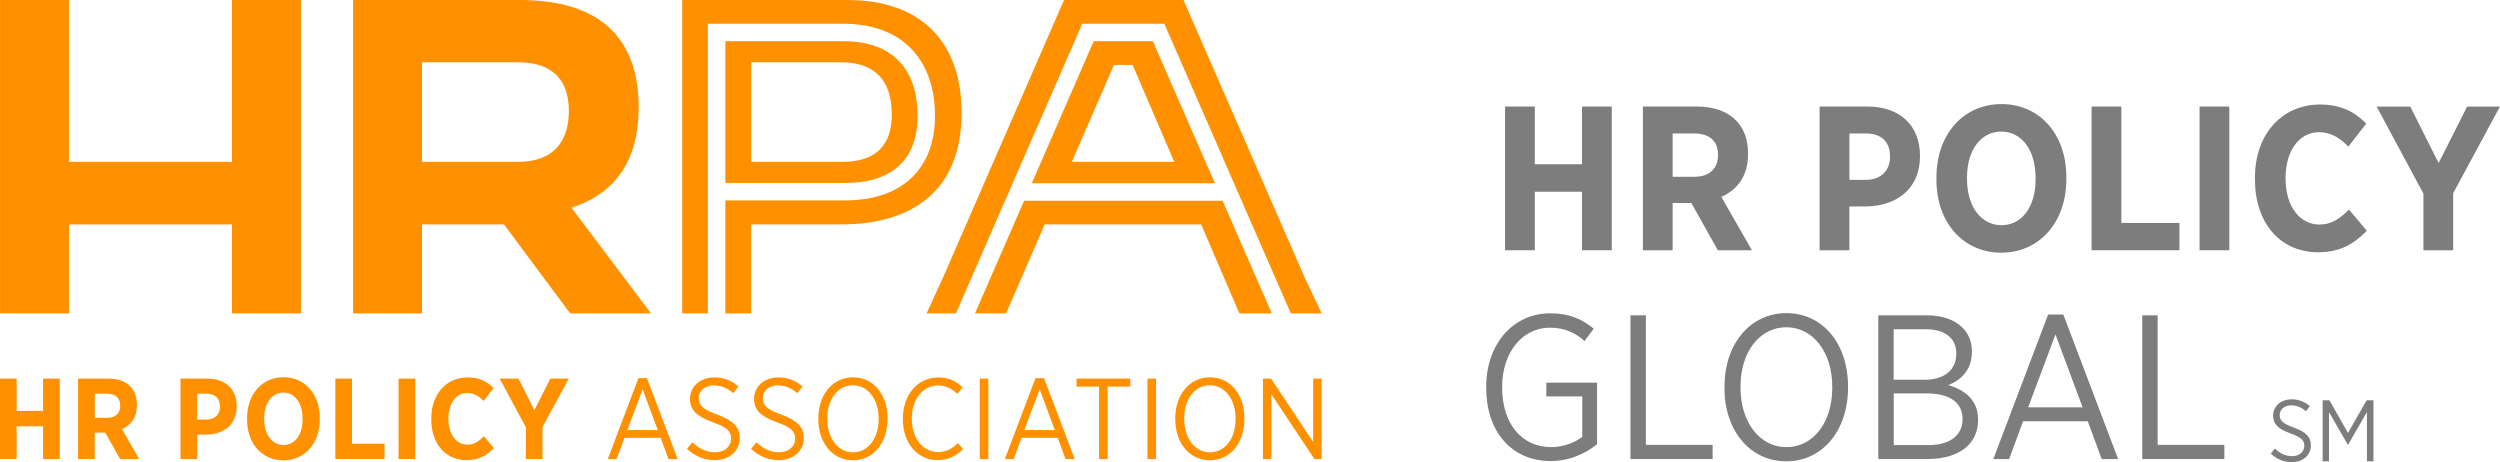
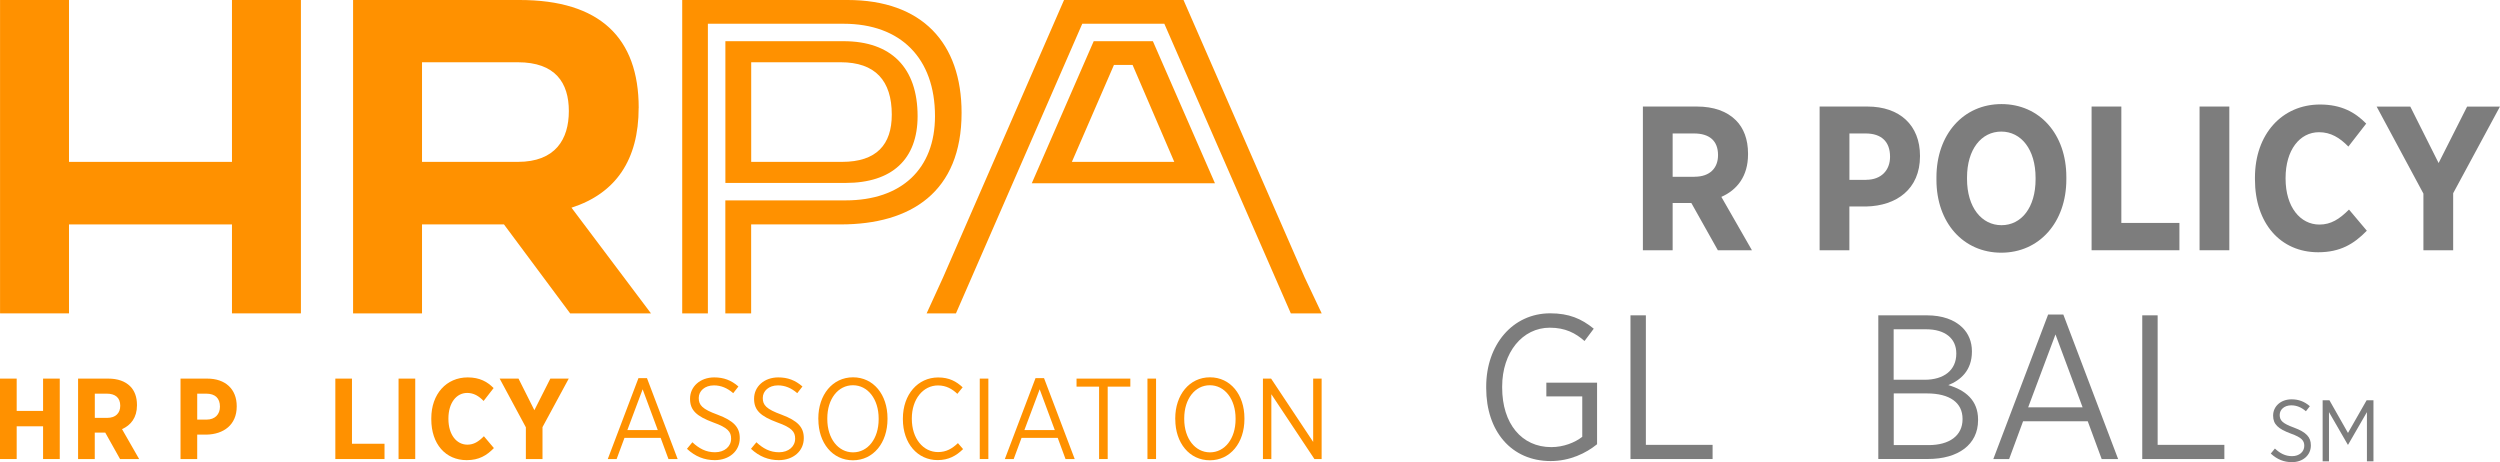
<svg xmlns="http://www.w3.org/2000/svg" id="Layer_2" data-name="Layer 2" viewBox="0 0 520 96.13">
  <defs>
    <style>
      .cls-1 {
        fill: #ff9100;
      }

      .cls-2 {
        fill: #7d7d7d;
      }
    </style>
  </defs>
  <g id="Layer_1-2" data-name="Layer 1">
    <g>
      <path class="cls-2" d="M472.33,94.33l.85-1.03c1.05.98,2.14,1.58,3.57,1.58,1.52,0,2.54-.93,2.54-2.14v-.02c0-1.05-.51-1.72-2.81-2.54-2.63-.98-3.67-1.92-3.67-3.72v-.04c0-1.9,1.6-3.36,3.83-3.36,1.47,0,2.68.45,3.81,1.43l-.82,1.05c-.94-.82-1.94-1.23-3.05-1.23-1.45,0-2.4.89-2.4,1.98v.04c0,1.11.56,1.74,2.96,2.61,2.58.96,3.52,2,3.52,3.68v.04c0,2.03-1.67,3.47-3.94,3.47-1.63,0-3.08-.56-4.41-1.8Z" />
      <path class="cls-2" d="M483.11,83.25h1.41l3.86,6.8,3.88-6.8h1.42v12.7h-1.36v-10.23l-3.92,6.79h-.05l-3.92-6.79v10.23h-1.32v-12.7Z" />
      <path class="cls-2" d="M309.13,80.71v-.3c0-8.67,5.47-15.24,13.32-15.24,3.88,0,6.49,1.11,9.05,3.2l-1.92,2.56c-1.84-1.62-3.97-2.77-7.22-2.77-5.68,0-9.91,5.12-9.91,12.25v.21c0,7.51,4.06,12.38,10.21,12.38,2.56,0,4.91-.94,6.45-2.14v-8.41h-7.47v-2.86h10.55v12.81c-2.31,1.88-5.68,3.5-9.65,3.5-8.16,0-13.41-6.19-13.41-15.2Z" />
      <path class="cls-2" d="M339.14,65.59h3.2v26.94h13.88v2.95h-17.08v-29.89Z" />
-       <path class="cls-2" d="M358.69,80.75v-.34c0-8.79,5.29-15.28,12.89-15.28s12.81,6.45,12.81,15.2v.34c0,8.8-5.25,15.28-12.85,15.28s-12.85-6.45-12.85-15.2ZM381.11,80.71v-.3c0-7.22-4.06-12.34-9.56-12.34s-9.52,5.08-9.52,12.3v.3c0,7.22,4.06,12.34,9.56,12.34s9.52-5.08,9.52-12.3Z" />
      <path class="cls-2" d="M390.69,65.59h10.12c3.16,0,5.72.9,7.39,2.56,1.24,1.24,1.96,2.9,1.96,4.91v.08c0,3.97-2.43,5.98-4.91,6.96,3.5,1.03,6.19,3.12,6.19,7.17v.13c0,5.08-4.14,8.07-10.42,8.07h-10.33v-29.89ZM406.91,73.49c0-3.07-2.3-5-6.28-5h-6.75v10.5h6.45c3.97,0,6.58-1.96,6.58-5.42v-.09ZM400.77,81.82h-6.87v10.76h7.26c4.31,0,7.05-1.96,7.05-5.38v-.08c0-3.33-2.6-5.29-7.43-5.29Z" />
      <path class="cls-2" d="M426.01,65.42h3.16l11.4,30.06h-3.42l-2.9-7.86h-13.45l-2.9,7.86h-3.29l11.4-30.06ZM433.18,84.72l-5.64-15.16-5.68,15.16h11.31Z" />
      <path class="cls-2" d="M445.59,65.59h3.2v26.94h13.88v2.95h-17.08v-29.89Z" />
-       <path class="cls-2" d="M313.05,22.16h6.19v12h9.82v-12h6.19v29.89h-6.19v-12.17h-9.82v12.17h-6.19v-29.89Z" />
      <path class="cls-2" d="M341.73,22.16h11.23c3.46,0,6.23.98,8.11,2.86,1.62,1.62,2.52,3.97,2.52,6.92v.17c0,4.53-2.26,7.39-5.55,8.84l6.36,11.1h-7.09l-5.51-9.82h-3.89v9.82h-6.19v-29.89ZM352.48,36.76c3.16,0,4.87-1.79,4.87-4.48v-.04c0-2.99-1.83-4.48-5-4.48h-4.44v9.01h4.57Z" />
      <path class="cls-2" d="M378.48,22.16h9.95c6.7,0,10.93,3.88,10.93,10.25v.08c0,6.87-4.91,10.33-11.19,10.46h-3.5v9.1h-6.19v-29.89ZM388.13,37.4c3.2,0,5-2.01,5-4.78v-.04c0-3.12-1.8-4.82-5.08-4.82h-3.37v9.65h3.46Z" />
      <path class="cls-2" d="M402.78,37.4v-.51c0-8.97,5.63-15.24,13.53-15.24s13.49,6.23,13.49,15.16v.51c0,8.92-5.63,15.24-13.53,15.24s-13.49-6.23-13.49-15.16ZM423.4,37.28v-.3c0-5.89-2.99-9.61-7.13-9.61s-7.13,3.67-7.13,9.56v.3c0,5.89,3.03,9.61,7.17,9.61s7.09-3.67,7.09-9.56Z" />
      <path class="cls-2" d="M435.05,22.16h6.19v24.21h12.08v5.68h-18.27v-29.89Z" />
      <path class="cls-2" d="M457.51,22.16h6.19v29.89h-6.19v-29.89Z" />
      <path class="cls-2" d="M469.03,37.32v-.38c0-9.05,5.64-15.2,13.54-15.2,4.44,0,7.3,1.62,9.6,3.97l-3.71,4.78c-1.79-1.84-3.67-2.99-6.1-2.99-4.02,0-6.96,3.71-6.96,9.52v.13c0,5.93,3.07,9.56,7.04,9.56,2.39,0,4.14-1.11,6.15-3.12l3.71,4.4c-2.69,2.77-5.55,4.48-10.12,4.48-7.85,0-13.15-6.02-13.15-15.16Z" />
      <path class="cls-2" d="M504.07,40.27l-9.73-18.1h7l5.89,11.74,5.93-11.74h6.83l-9.73,18.02v11.87h-6.19v-11.78Z" />
      <polygon class="cls-1" points="48.25 0 48.25 33.67 14.35 33.67 14.35 0 .01 0 .01 65.18 14.35 65.18 14.35 46.68 48.25 46.68 48.25 65.18 62.59 65.18 62.59 0 48.25 0" />
      <path class="cls-1" d="M107.71,33.67h-19.93V12.95h19.93c7.82,0,10.61,4.28,10.61,10.15s-2.79,10.57-10.61,10.57M132.85,22.44C132.85,7.83,124.74,0,108.08,0h-34.64v65.18h14.34v-18.51h17.04l13.77,18.51h16.81l-16.53-21.98c9.23-2.98,13.97-9.96,13.97-20.77" />
      <polygon class="cls-1" points="221.32 0 196.17 57.68 192.74 65.18 198.84 65.18 225.11 4.94 242.18 4.94 268.49 65.18 274.91 65.18 271.36 57.68 246.17 0 221.32 0" />
-       <polygon class="cls-1" points="254.3 41.75 213.02 41.75 202.8 65.18 209.27 65.18 217.3 46.68 249.84 46.68 257.79 65.18 264.53 65.18 254.3 41.75" />
      <path class="cls-1" d="M222.95,33.67l8.75-20.16h3.88l8.67,20.16h-21.3ZM227.49,8.57l-12.88,29.55h38.1l-12.91-29.55h-12.31Z" />
      <path class="cls-1" d="M176.27,0h-34.37v65.19h5.34V4.94h28.22c11.91,0,19.02,7.19,19.02,19.22,0,10.97-6.96,17.52-18.6,17.52h-25.01v23.51h5.37v-18.51h18.62c14.62,0,25.15-6.73,25.15-23.21,0-14.53-8.2-23.47-23.74-23.47" />
      <path class="cls-1" d="M156.25,33.67V12.95h18.62c7.18,0,10.62,3.82,10.62,10.89,0,6.24-3.17,9.83-10.34,9.83h-18.9ZM190.86,24.16c0-10.05-5.46-15.59-15.39-15.59h-24.59v29.48h25.01c9.66,0,14.97-4.93,14.97-13.89" />
      <polygon class="cls-1" points="0 78.75 3.47 78.75 3.47 85.47 8.96 85.47 8.96 78.75 12.43 78.75 12.43 95.48 8.96 95.48 8.96 88.67 3.47 88.67 3.47 95.48 0 95.48 0 78.75" />
      <path class="cls-1" d="M22.28,86.92c1.77,0,2.73-1,2.73-2.51v-.02c0-1.67-1.03-2.51-2.8-2.51h-2.49v5.04h2.56ZM16.25,78.75h6.29c1.94,0,3.49.55,4.54,1.6.91.91,1.41,2.22,1.41,3.87v.1c0,2.53-1.27,4.13-3.11,4.94l3.56,6.22h-3.97l-3.08-5.5h-2.18v5.5h-3.47v-16.73Z" />
      <path class="cls-1" d="M42.95,87.28c1.79,0,2.8-1.12,2.8-2.68v-.02c0-1.75-1-2.7-2.84-2.7h-1.89v5.4h1.94ZM37.55,78.75h5.57c3.75,0,6.12,2.17,6.12,5.74v.05c0,3.85-2.75,5.78-6.26,5.86h-1.96v5.09h-3.47v-16.73Z" />
-       <path class="cls-1" d="M62.93,87.21v-.17c0-3.3-1.67-5.38-3.99-5.38s-3.99,2.05-3.99,5.35v.17c0,3.3,1.7,5.38,4.02,5.38s3.97-2.06,3.97-5.35M51.39,87.28v-.29c0-5.02,3.15-8.53,7.58-8.53s7.55,3.49,7.55,8.48v.29c0,5-3.16,8.53-7.58,8.53s-7.55-3.49-7.55-8.49" />
      <polygon class="cls-1" points="69.75 78.75 73.21 78.75 73.21 92.3 79.98 92.3 79.98 95.48 69.75 95.48 69.75 78.75" />
      <rect class="cls-1" x="82.9" y="78.75" width="3.47" height="16.73" />
      <path class="cls-1" d="M89.71,87.23v-.22c0-5.07,3.15-8.51,7.58-8.51,2.49,0,4.09.91,5.38,2.22l-2.08,2.68c-1-1.03-2.05-1.67-3.42-1.67-2.25,0-3.9,2.08-3.9,5.33v.07c0,3.32,1.72,5.36,3.94,5.36,1.34,0,2.32-.62,3.44-1.75l2.08,2.46c-1.5,1.55-3.11,2.51-5.66,2.51-4.4,0-7.36-3.37-7.36-8.48" />
      <polygon class="cls-1" points="109.38 88.88 103.93 78.75 107.85 78.75 111.15 85.32 114.47 78.75 118.3 78.75 112.84 88.84 112.84 95.48 109.38 95.48 109.38 88.88" />
      <path class="cls-1" d="M136.82,89.46l-3.15-8.49-3.18,8.49h6.33ZM132.8,78.65h1.77l6.38,16.83h-1.91l-1.62-4.4h-7.53l-1.63,4.4h-1.84l6.38-16.83Z" />
      <path class="cls-1" d="M142.89,93.35l1.12-1.36c1.39,1.29,2.82,2.08,4.71,2.08,2.01,0,3.35-1.22,3.35-2.82v-.03c0-1.39-.67-2.27-3.71-3.35-3.47-1.29-4.83-2.53-4.83-4.9v-.05c0-2.51,2.11-4.42,5.04-4.42,1.94,0,3.54.59,5.02,1.89l-1.08,1.39c-1.24-1.08-2.56-1.62-4.01-1.62-1.91,0-3.16,1.17-3.16,2.6v.05c0,1.46.74,2.29,3.9,3.44,3.39,1.27,4.63,2.63,4.63,4.85v.05c0,2.68-2.2,4.56-5.19,4.56-2.15,0-4.06-.74-5.81-2.37" />
      <path class="cls-1" d="M156.21,93.35l1.12-1.36c1.39,1.29,2.82,2.08,4.71,2.08,2.01,0,3.35-1.22,3.35-2.82v-.03c0-1.39-.67-2.27-3.71-3.35-3.47-1.29-4.83-2.53-4.83-4.9v-.05c0-2.51,2.1-4.42,5.04-4.42,1.94,0,3.54.59,5.02,1.89l-1.08,1.39c-1.24-1.08-2.56-1.62-4.01-1.62-1.91,0-3.16,1.17-3.16,2.6v.05c0,1.46.74,2.29,3.9,3.44,3.39,1.27,4.63,2.63,4.63,4.85v.05c0,2.68-2.2,4.56-5.19,4.56-2.15,0-4.06-.74-5.81-2.37" />
      <path class="cls-1" d="M182.76,87.21v-.17c0-4.04-2.27-6.91-5.35-6.91s-5.33,2.84-5.33,6.88v.17c0,4.04,2.27,6.91,5.35,6.91s5.33-2.84,5.33-6.88M170.21,87.23v-.19c0-4.92,2.96-8.56,7.22-8.56s7.17,3.61,7.17,8.51v.19c0,4.92-2.94,8.56-7.19,8.56s-7.19-3.61-7.19-8.51" />
      <path class="cls-1" d="M187.8,87.21v-.14c0-5.07,3.16-8.56,7.34-8.56,2.3,0,3.78.83,5.09,2.05l-1.1,1.36c-1.05-1-2.32-1.75-4.02-1.75-3.08,0-5.45,2.82-5.45,6.86v.09c0,4.11,2.37,6.91,5.45,6.91,1.72,0,2.94-.72,4.14-1.86l1.07,1.24c-1.41,1.39-3.01,2.29-5.3,2.29-4.13,0-7.22-3.42-7.22-8.51" />
      <rect class="cls-1" x="203.79" y="78.75" width="1.79" height="16.73" />
      <path class="cls-1" d="M219.4,89.46l-3.15-8.49-3.18,8.49h6.33ZM215.39,78.65h1.77l6.38,16.83h-1.91l-1.62-4.4h-7.53l-1.63,4.4h-1.84l6.38-16.83Z" />
      <polygon class="cls-1" points="228.61 80.42 223.92 80.42 223.92 78.75 235.11 78.75 235.11 80.42 230.4 80.42 230.4 95.48 228.61 95.48 228.61 80.42" />
      <rect class="cls-1" x="238.67" y="78.75" width="1.79" height="16.73" />
      <path class="cls-1" d="M257,87.21v-.17c0-4.04-2.27-6.91-5.35-6.91s-5.33,2.84-5.33,6.88v.17c0,4.04,2.27,6.91,5.35,6.91s5.33-2.84,5.33-6.88M244.45,87.23v-.19c0-4.92,2.96-8.56,7.22-8.56s7.17,3.61,7.17,8.51v.19c0,4.92-2.94,8.56-7.19,8.56s-7.19-3.61-7.19-8.51" />
      <polygon class="cls-1" points="262.69 78.75 264.39 78.75 273.14 91.92 273.14 78.75 274.9 78.75 274.9 95.48 273.4 95.48 264.44 82 264.44 95.48 262.69 95.48 262.69 78.75" />
    </g>
  </g>
</svg>